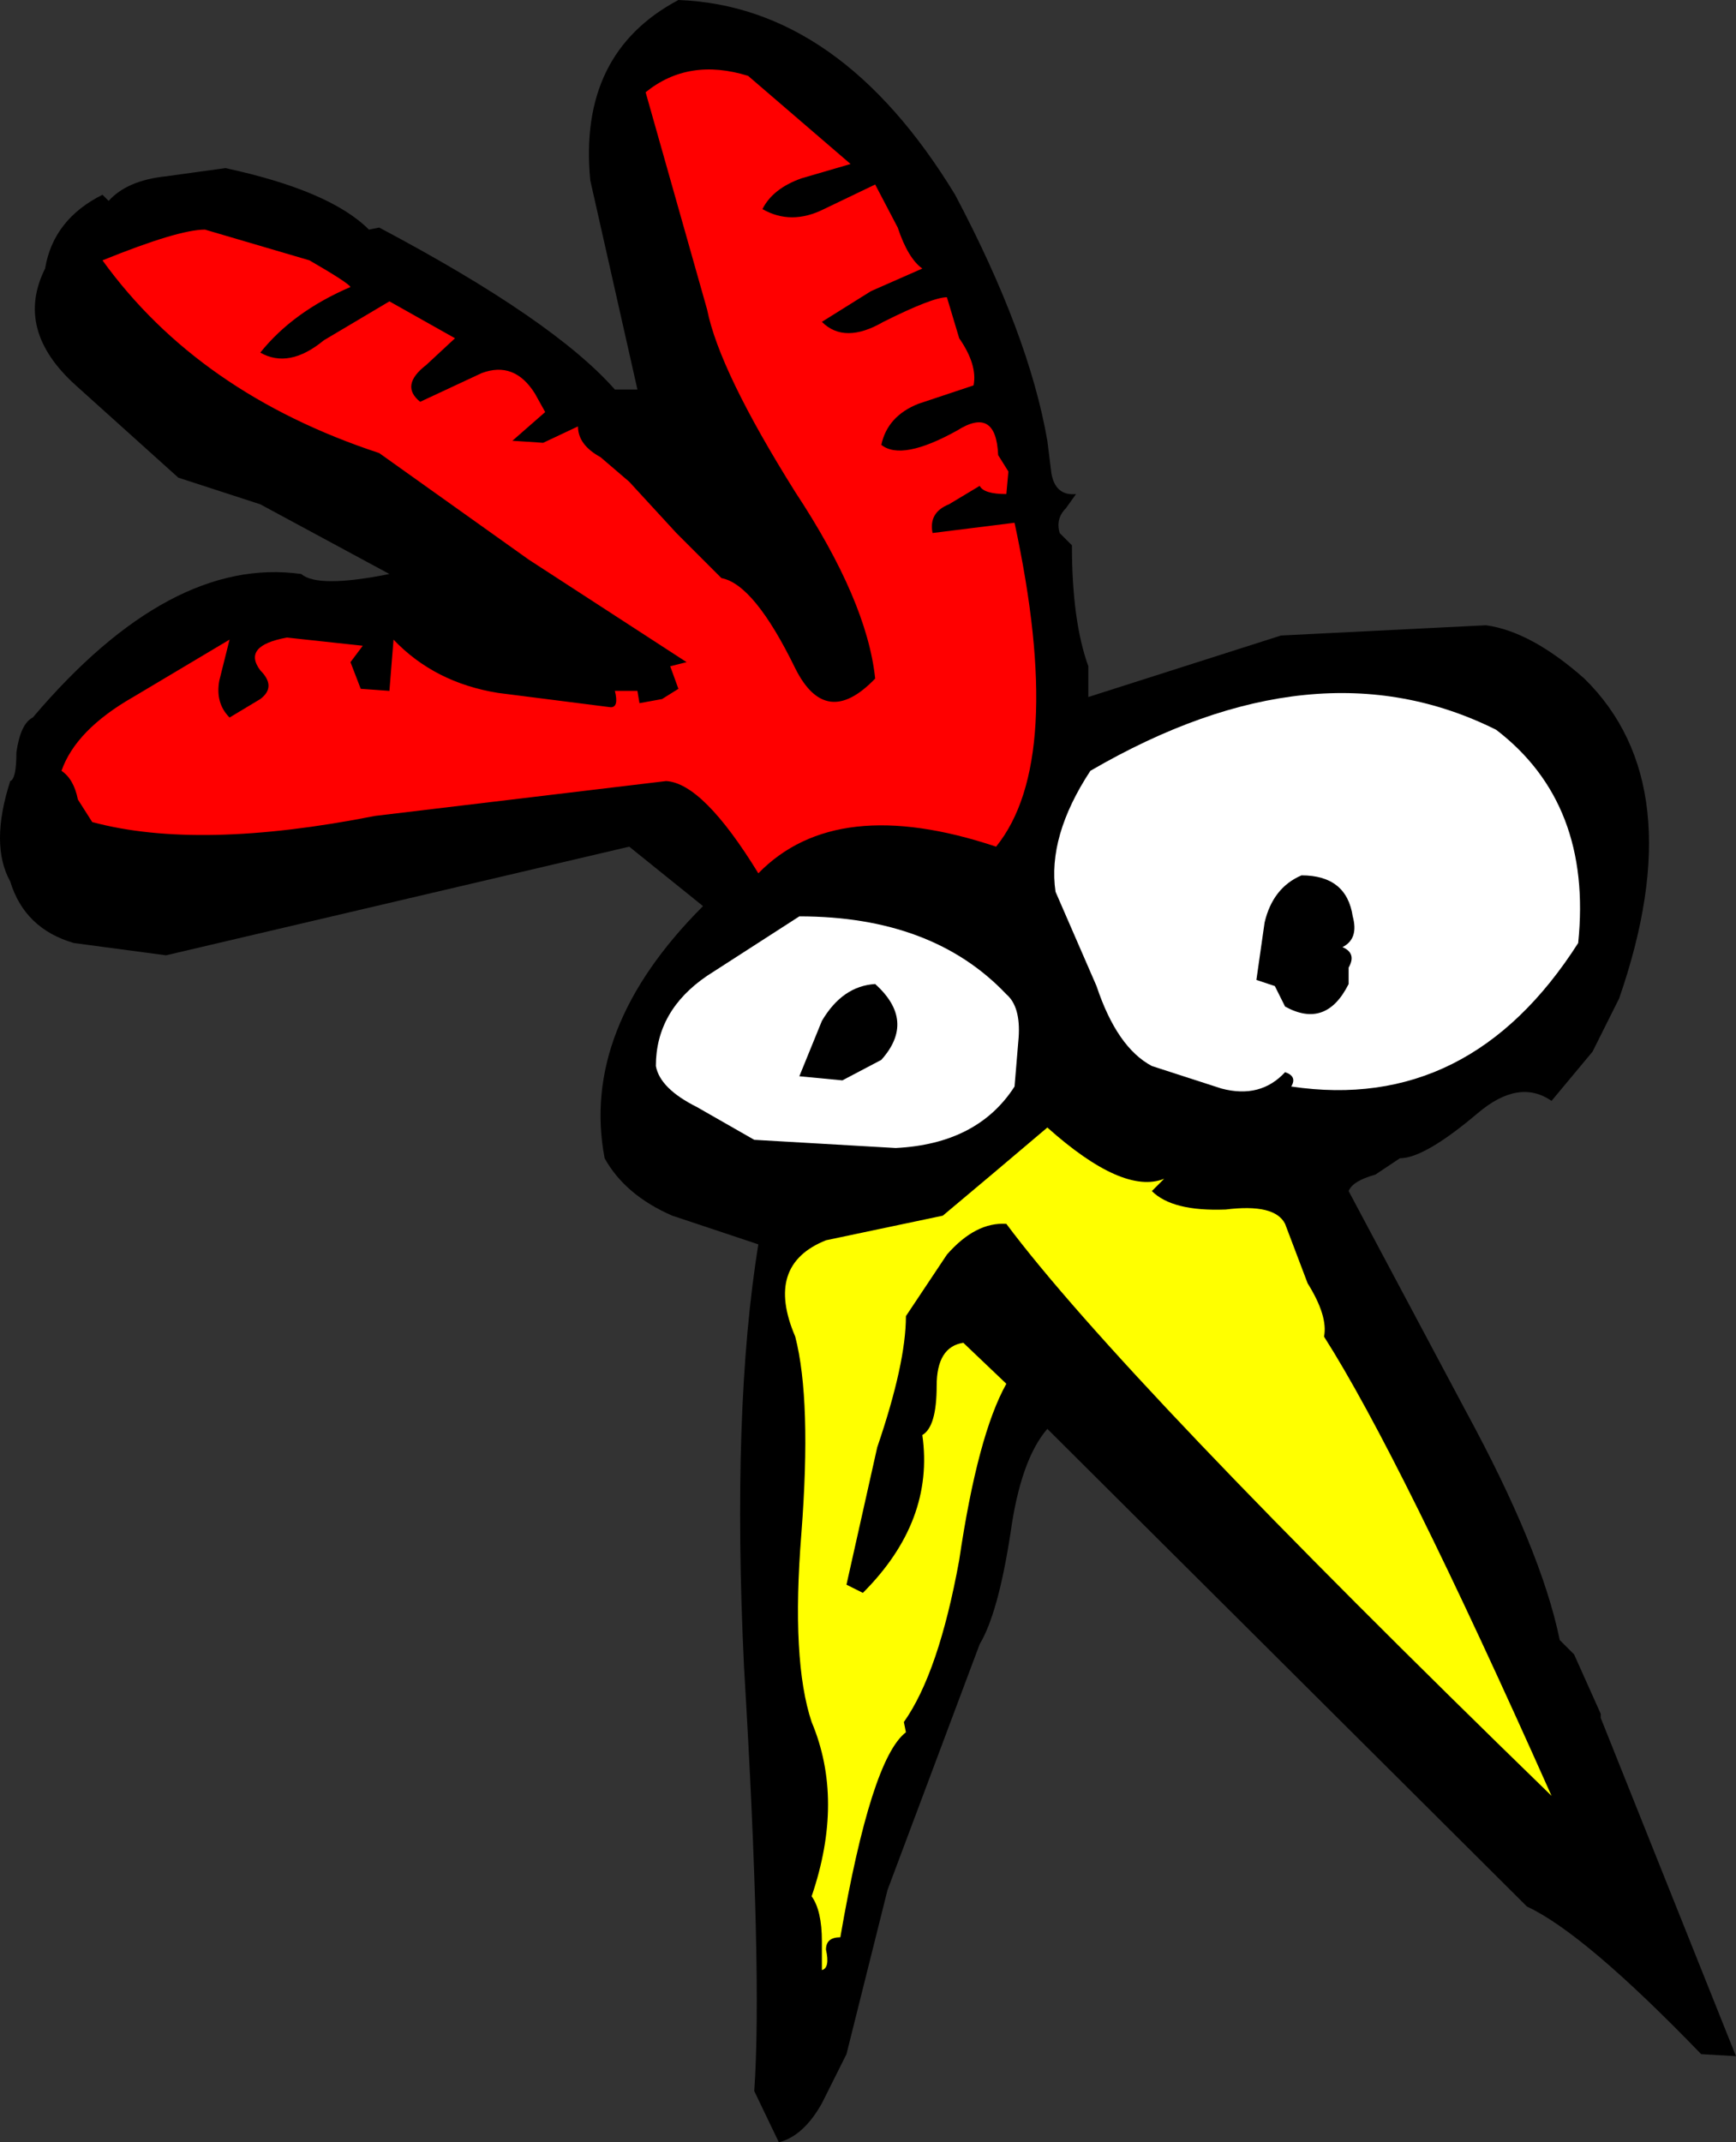
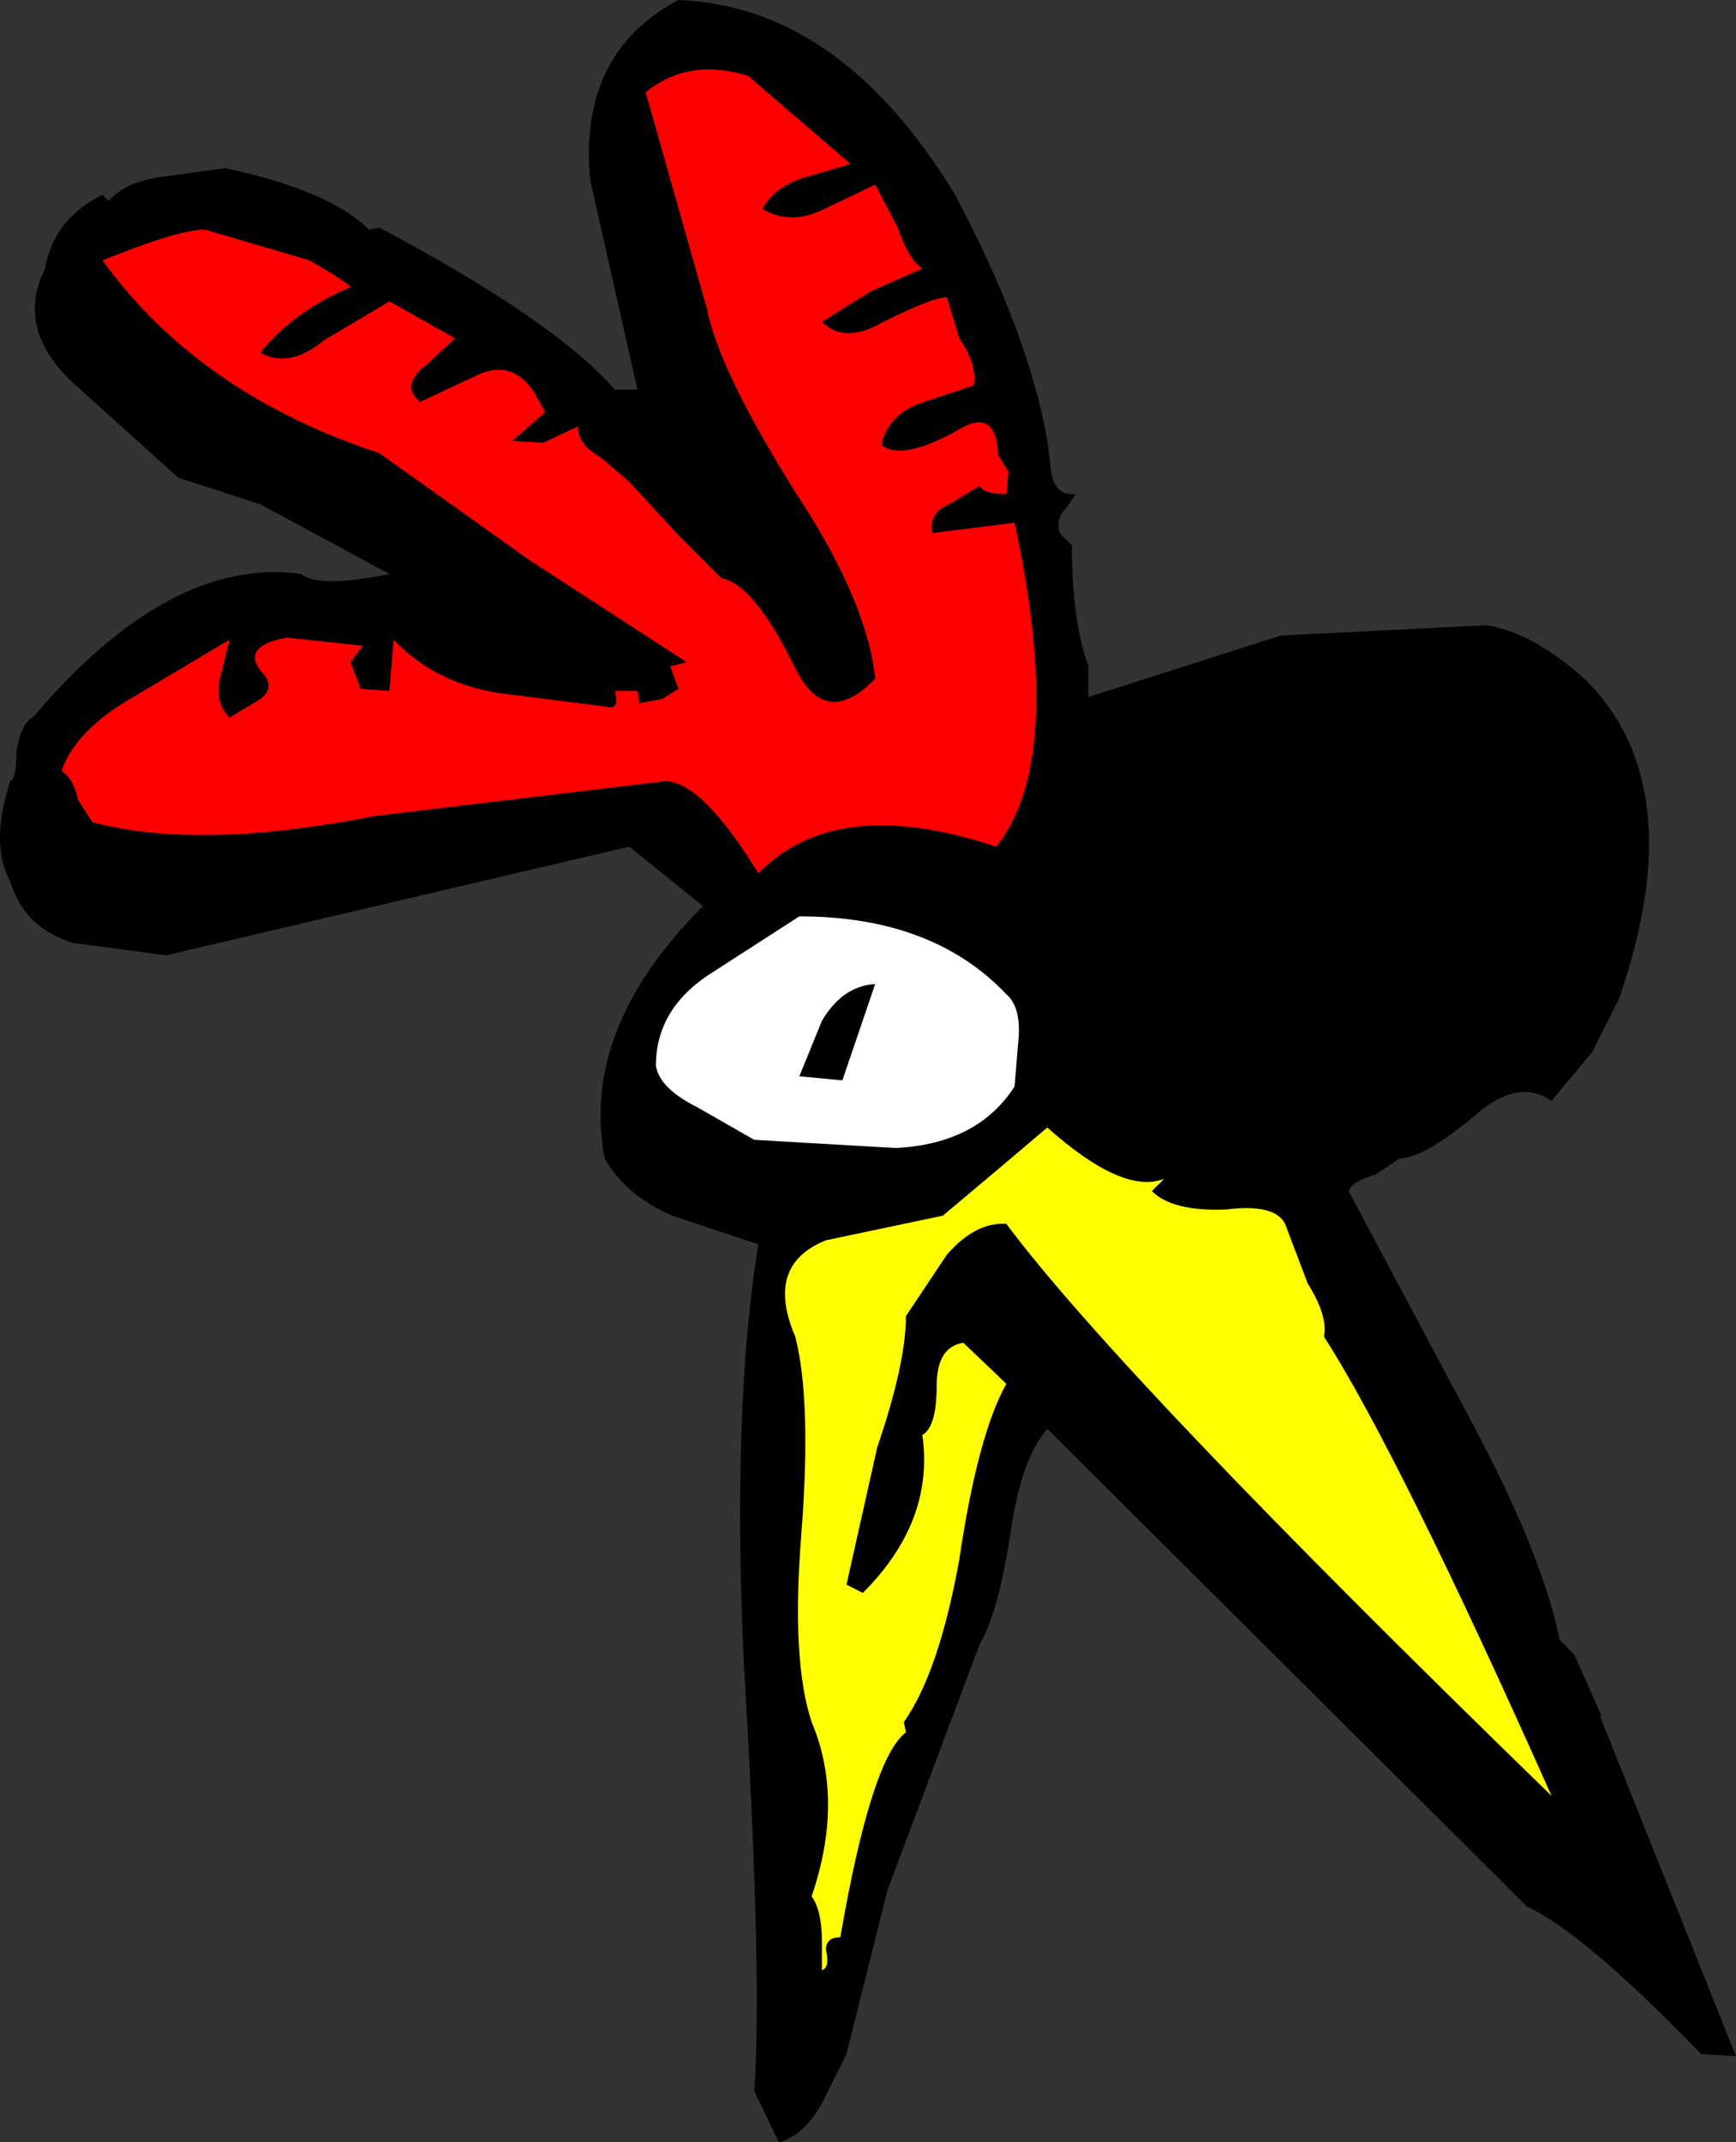
<svg xmlns="http://www.w3.org/2000/svg" height="52.25px" width="42.35px">
  <rect width="100%" height="100%" fill="#333333" stroke="none" />
  <g transform="matrix(1.0, 0.0, 0.0, 1.0, 21.15, -19.35)">
    <path d="M-20.9 38.4 Q-20.75 38.35 -20.75 37.7 -20.65 37.0 -20.35 36.85 -17.0 32.9 -13.8 33.35 -13.4 33.7 -11.65 33.35 L-14.8 31.65 -16.8 31.0 -19.3 28.75 Q-20.8 27.4 -20.05 25.9 -19.85 24.7 -18.65 24.1 L-18.5 24.25 Q-18.05 23.75 -17.1 23.65 L-15.65 23.45 Q-13.1 24.0 -12.15 24.95 L-11.9 24.9 Q-7.65 27.15 -6.15 28.85 L-5.6 28.85 -6.75 23.75 Q-7.05 20.65 -4.6 19.35 -0.65 19.5 2.15 24.1 3.95 27.5 4.4 30.1 L4.5 30.9 Q4.6 31.45 5.1 31.4 L4.85 31.75 Q4.6 32.0 4.7 32.35 L5.0 32.65 Q5.0 34.5 5.4 35.6 L5.4 36.35 10.1 34.85 15.1 34.6 Q16.2 34.75 17.5 35.9 20.15 38.5 18.35 43.7 L17.7 45.0 16.7 46.2 Q15.9 45.65 14.9 46.5 13.6 47.6 13.0 47.6 L12.4 48.0 Q11.85 48.15 11.75 48.4 L14.6 53.75 Q16.45 57.15 16.9 59.35 L17.25 59.7 17.9 61.15 17.9 61.25 21.2 69.5 20.35 69.45 Q17.5 66.5 16.1 65.85 L4.4 54.2 Q3.75 54.95 3.5 56.75 3.2 58.7 2.75 59.45 L0.5 65.45 -0.5 69.45 -1.1 70.65 Q-1.55 71.45 -2.15 71.6 L-2.75 70.35 Q-2.55 67.5 -3.0 60.0 -3.3 53.7 -2.65 49.7 L-4.75 49.0 Q-5.9 48.5 -6.4 47.6 -7.0 44.45 -4.0 41.45 L-5.8 40.0 -17.1 42.65 -19.35 42.35 Q-20.55 42.0 -20.9 40.85 -21.4 39.95 -20.9 38.4" fill="#000000" fill-rule="evenodd" stroke="none" />
    <path d="M0.2 23.85 L0.75 24.9 Q1.0 25.65 1.35 25.9 L0.1 26.45 -1.1 27.2 Q-0.55 27.75 0.4 27.2 1.6 26.6 1.95 26.6 L2.25 27.6 Q2.7 28.25 2.6 28.75 L1.25 29.2 Q0.5 29.5 0.35 30.2 0.85 30.6 2.2 29.85 3.15 29.25 3.2 30.45 L3.45 30.85 3.4 31.4 Q2.85 31.4 2.75 31.2 L2.0 31.65 Q1.5 31.85 1.6 32.35 L3.6 32.1 Q4.85 37.9 3.15 40.0 -0.75 38.7 -2.65 40.65 -4.0 38.45 -4.9 38.4 L-12.0 39.25 Q-16.3 40.1 -18.9 39.4 L-19.25 38.85 Q-19.35 38.35 -19.65 38.15 -19.3 37.15 -17.9 36.35 L-15.55 34.95 -15.8 35.95 Q-15.9 36.5 -15.55 36.85 L-14.8 36.4 Q-14.4 36.1 -14.8 35.7 -15.25 35.1 -14.15 34.9 L-12.3 35.1 -12.6 35.5 -12.35 36.15 -11.65 36.2 -11.55 34.95 Q-10.55 36.0 -9.0 36.25 L-6.25 36.6 Q-6.05 36.6 -6.15 36.2 L-5.6 36.2 -5.55 36.5 -5.0 36.4 -4.6 36.15 -4.8 35.6 -4.4 35.5 -8.25 33.0 -11.9 30.4 Q-16.3 28.95 -18.65 25.7 -16.8 24.95 -16.15 24.95 L-13.6 25.7 Q-12.65 26.25 -12.6 26.35 -14.0 26.95 -14.8 27.95 -14.1 28.35 -13.25 27.65 L-11.65 26.7 -10.05 27.6 -10.75 28.25 Q-11.4 28.75 -10.9 29.15 L-9.4 28.45 Q-8.6 28.15 -8.1 28.95 L-7.85 29.4 -8.65 30.1 -7.9 30.15 -7.05 29.75 Q-7.05 30.2 -6.5 30.5 L-5.8 31.1 -4.65 32.35 -3.55 33.45 Q-2.75 33.6 -1.75 35.65 -1.0 37.15 0.2 35.9 0.0 34.0 -1.75 31.35 -3.6 28.4 -3.9 26.9 L-5.4 21.6 Q-4.35 20.75 -2.9 21.2 L-0.4 23.35 -1.6 23.7 Q-2.3 23.95 -2.55 24.45 -1.85 24.85 -1.05 24.45 L0.2 23.85" fill="#ff0000" fill-rule="evenodd" stroke="none" />
    <path d="M-1.65 41.7 Q1.6 41.7 3.4 43.6 3.75 43.9 3.7 44.65 L3.6 45.85 Q2.7 47.25 0.7 47.35 L-2.75 47.15 -4.15 46.35 Q-5.05 45.9 -5.15 45.35 -5.15 44.0 -3.9 43.15 L-1.65 41.7" fill="#ffffff" fill-rule="evenodd" stroke="none" />
    <path d="M6.95 48.4 Q7.45 48.9 8.75 48.85 9.95 48.7 10.2 49.2 L10.75 50.65 Q11.25 51.45 11.15 51.95 13.0 54.85 16.7 63.15 6.2 52.95 3.4 49.2 2.65 49.15 1.95 49.95 L0.95 51.45 Q0.95 52.6 0.25 54.65 L-0.5 58.0 -0.1 58.2 Q1.65 56.45 1.35 54.35 1.7 54.15 1.7 53.15 1.7 52.2 2.35 52.1 L3.4 53.1 Q2.7 54.35 2.25 57.4 1.75 60.15 0.9 61.35 L0.95 61.6 Q0.1 62.25 -0.65 66.6 -1.0 66.6 -1.0 66.9 -0.9 67.35 -1.1 67.4 L-1.1 66.7 Q-1.1 65.95 -1.35 65.6 -0.55 63.25 -1.35 61.35 -1.85 59.85 -1.6 56.75 -1.35 53.5 -1.75 51.95 -2.5 50.2 -1.0 49.6 L1.85 49.0 3.1 47.95 4.4 46.85 Q6.25 48.5 7.25 48.1 L6.95 48.4" fill="#ffff00" fill-rule="evenodd" stroke="none" />
-     <path d="M0.2 43.35 Q1.2 44.25 0.35 45.2 L-0.6 45.7 -1.65 45.6 -1.1 44.25 Q-0.6 43.4 0.2 43.35" fill="#000000" fill-rule="evenodd" stroke="none" />
-     <path d="M10.35 45.85 Q10.5 45.6 10.2 45.5 9.6 46.15 8.65 45.9 L6.95 45.35 Q6.1 44.9 5.6 43.4 L4.6 41.1 Q4.4 39.75 5.45 38.15 10.95 34.95 15.35 37.15 17.7 38.95 17.35 42.35 14.7 46.5 10.35 45.85" fill="#ffffff" fill-rule="evenodd" stroke="none" />
-     <path d="M11.75 42.95 L11.75 43.35 Q11.2 44.45 10.2 43.9 L9.95 43.4 9.5 43.25 9.7 41.85 Q9.9 41.0 10.6 40.7 11.7 40.7 11.85 41.7 12.0 42.25 11.6 42.45 11.95 42.6 11.75 42.95" fill="#000000" fill-rule="evenodd" stroke="none" />
+     <path d="M0.2 43.35 L-0.6 45.7 -1.65 45.6 -1.1 44.25 Q-0.6 43.4 0.2 43.35" fill="#000000" fill-rule="evenodd" stroke="none" />
  </g>
</svg>